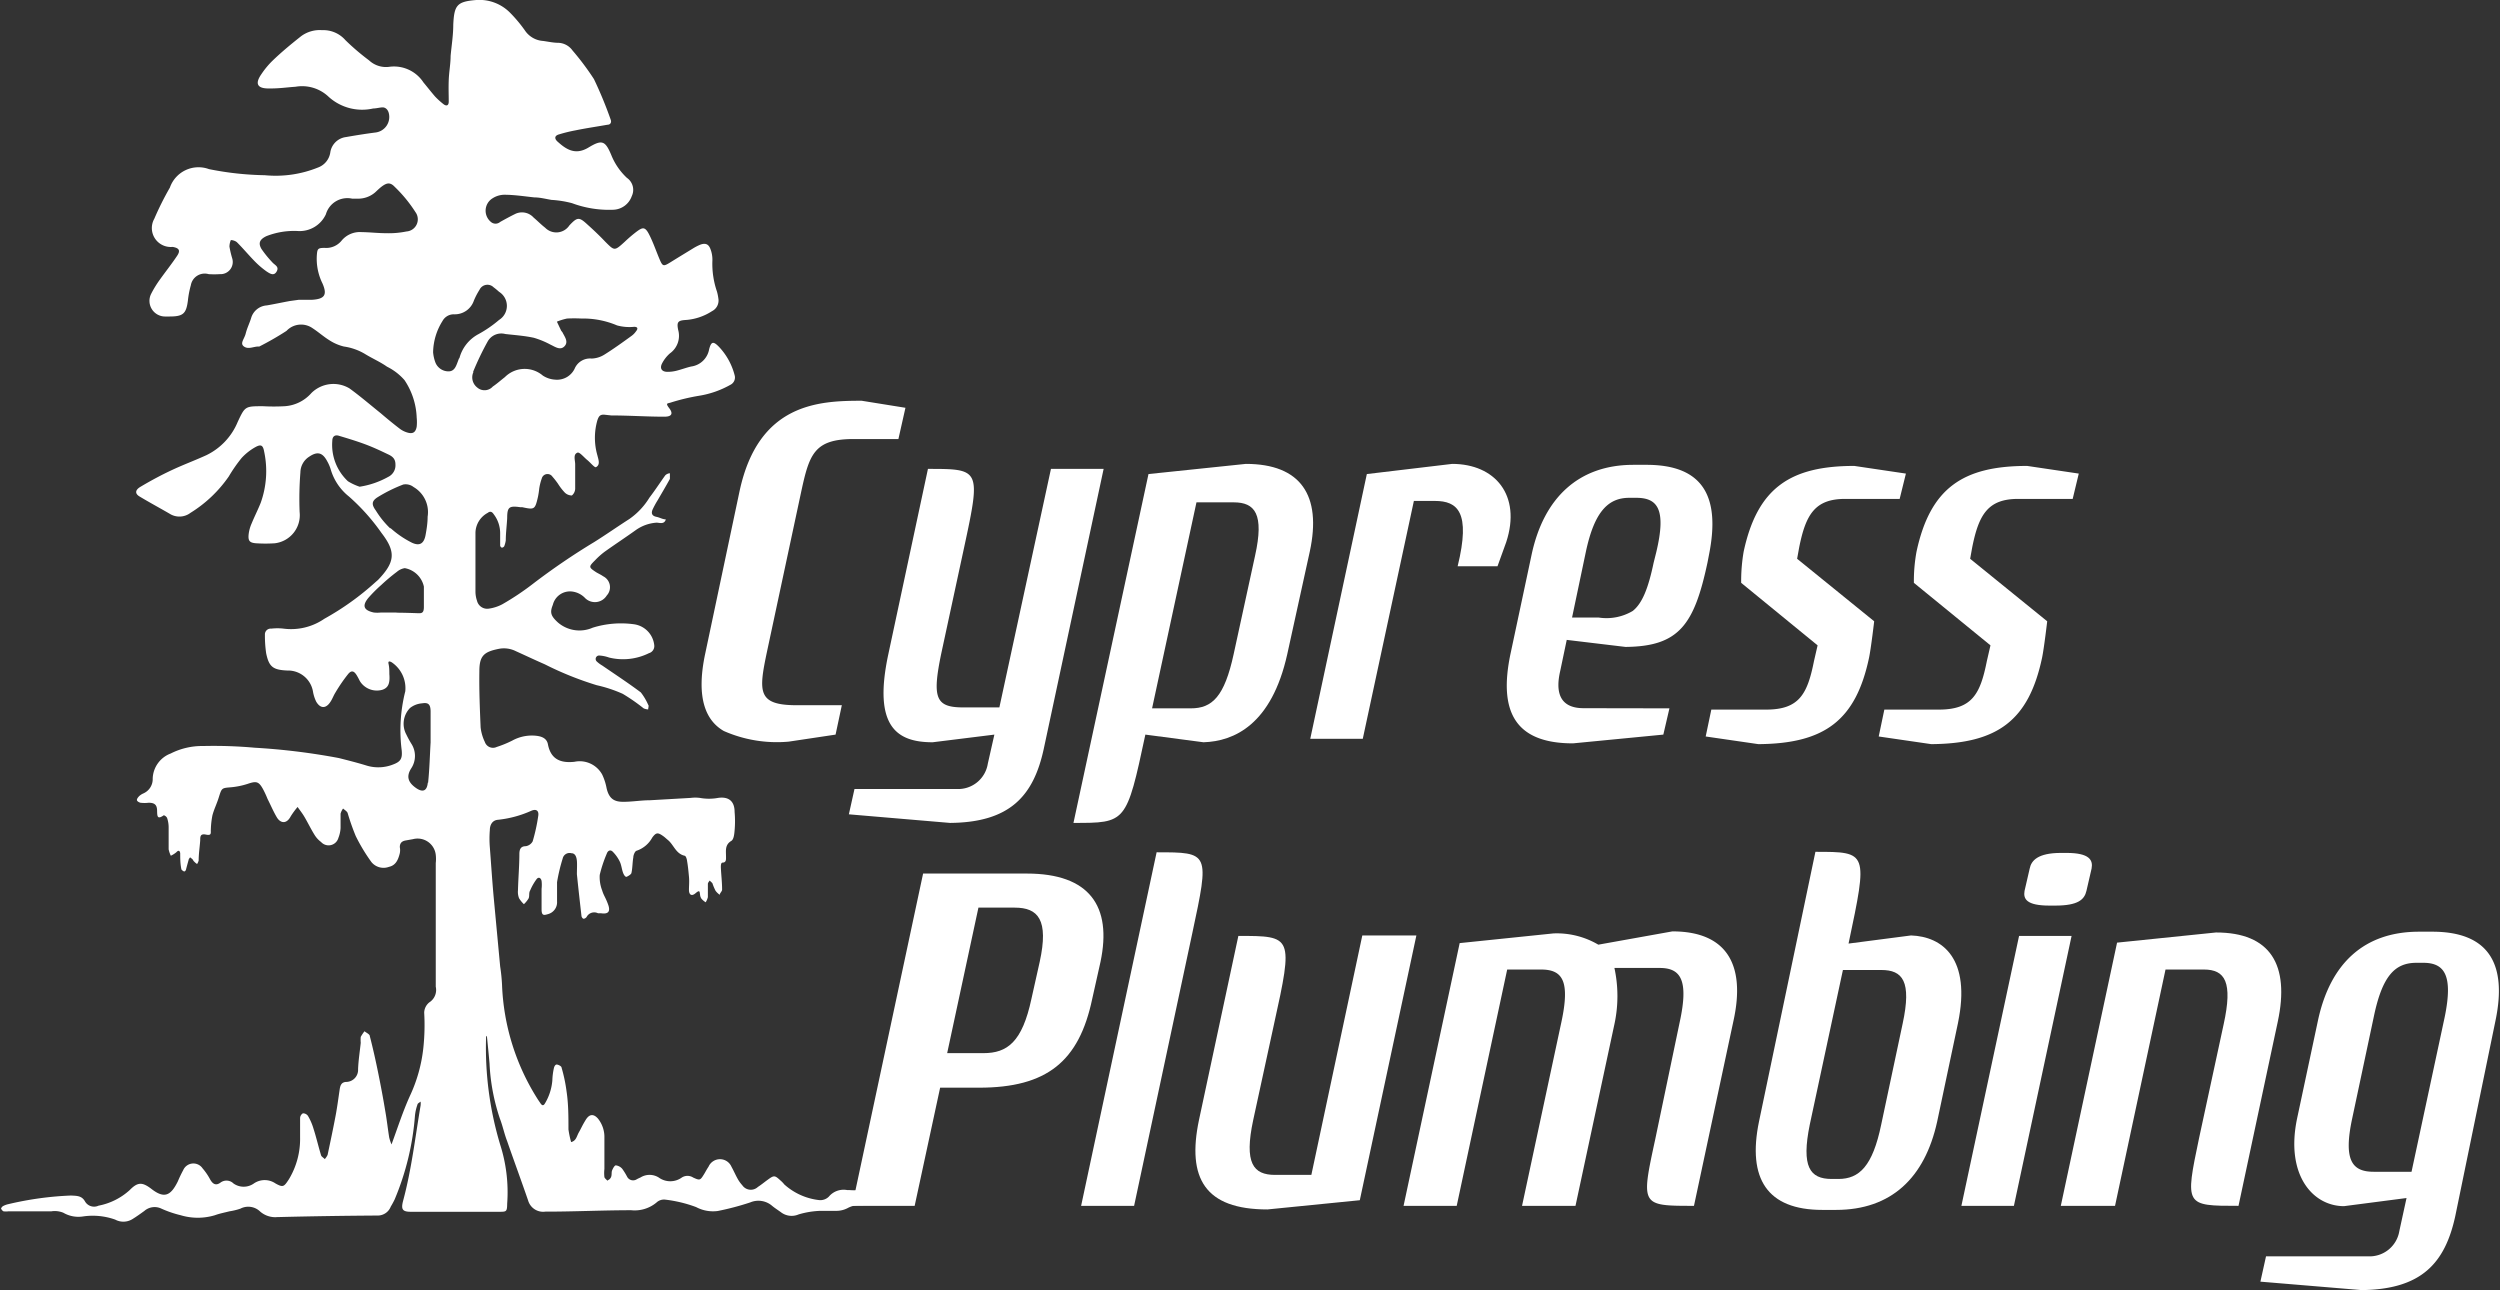
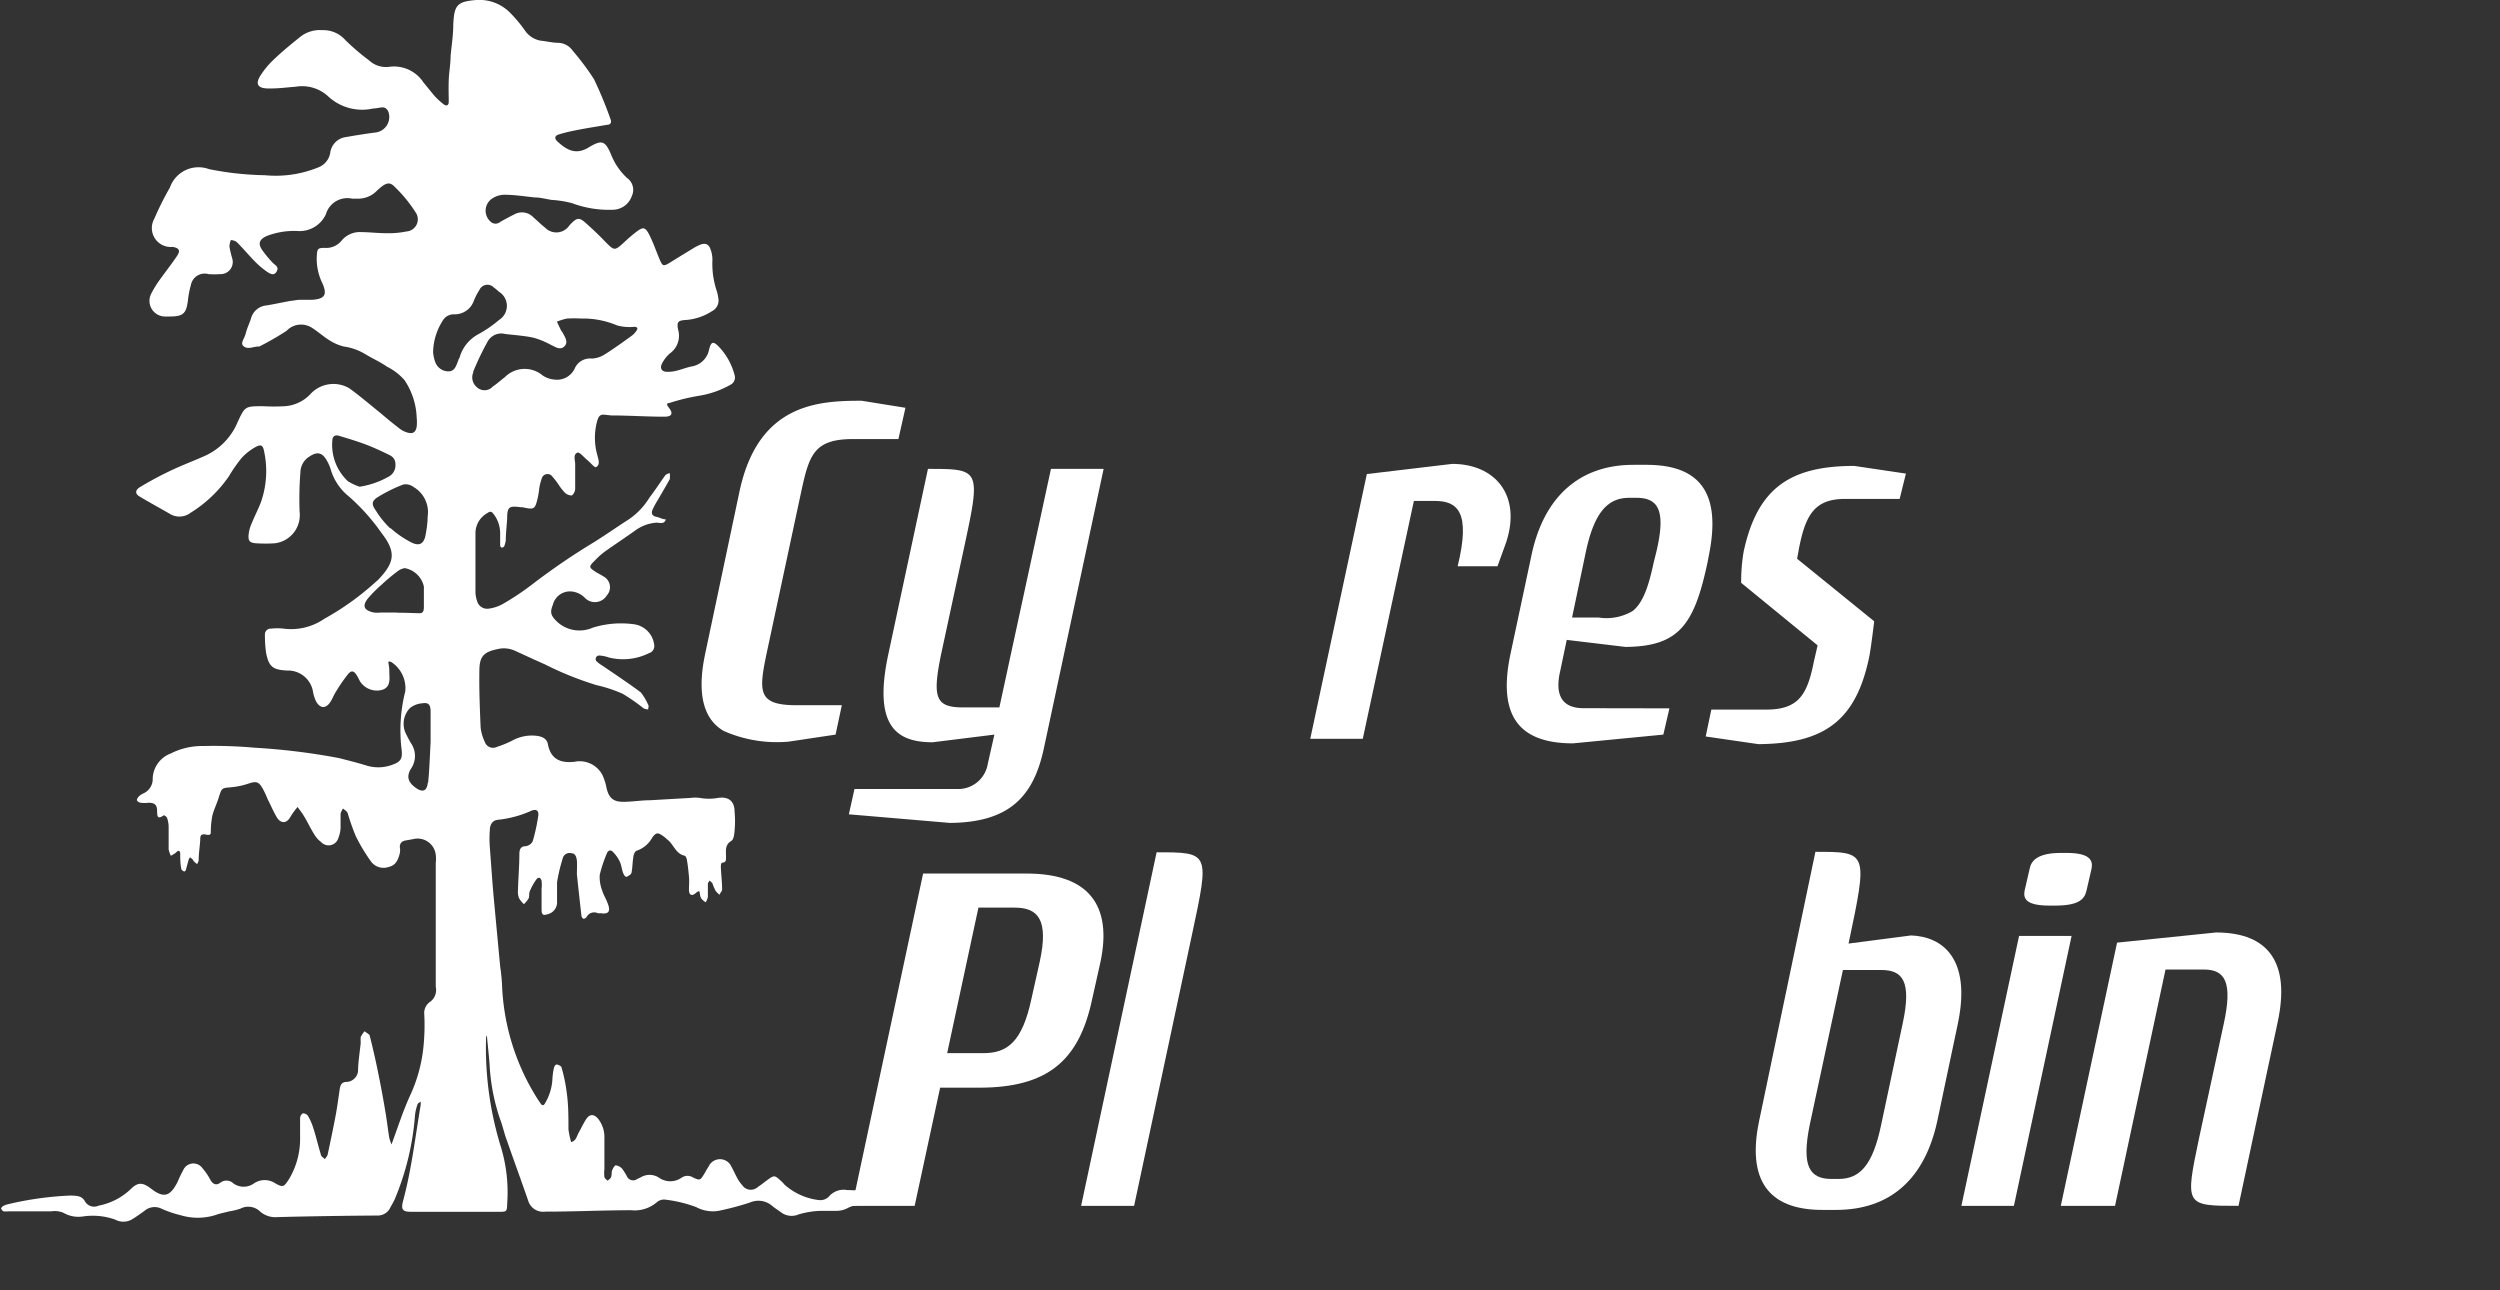
<svg xmlns="http://www.w3.org/2000/svg" viewBox="0 0 159.95 82.54">
  <rect x="0" y="0" width="159.95" height="82.54" fill="#333333" stroke="none" />
  <defs>
    <style>.cls-1{fill:#fff;}</style>
  </defs>
  <g id="Layer_2" data-name="Layer 2">
    <g id="Logos">
      <path class="cls-1" d="M57.48,28.09H54.61c-2.55,0-2.84,1-3.37,3.47L49.06,41.75c-.53,2.53-.59,3.37,1.92,3.37h2.88L53.46,47l-3,.45a8.42,8.42,0,0,1-4.15-.68c-1.08-.62-1.83-2-1.18-5l2.19-10.36c1.21-5.61,5.06-5.77,7.81-5.77l2.8.45Z" />
      <path class="cls-1" d="M66.78,47.91c-.65,3-2.15,4.71-6,4.74l-6.47-.55.36-1.62H61.2a1.92,1.92,0,0,0,2-1.62L63.62,47l-3.95.49c-2.29,0-3.82-1-2.84-5.61L59.37,30c3.33,0,3.4,0,2.32,5l-1.47,6.82c-.59,2.85-.36,3.44,1.41,3.44h2.31L67.24,30h3.37Z" />
-       <path class="cls-1" d="M73.48,30.33l6.23-.65c3.5,0,4.87,2,4.09,5.61l-1.44,6.56c-1,4.51-3.4,5.58-5.36,5.64L73.28,47c-1.21,5.68-1.24,5.65-4.6,5.65Zm6.82,5.22c.59-2.66,0-3.41-1.37-3.41H76.55L73.71,45.32h2.48c1.37,0,2.15-.75,2.74-3.47Z" />
      <path class="cls-1" d="M95.81,36.23H93.26c.85-3.47,0-4.18-1.46-4.18H90.46L87.19,47.27H83.83l3.62-16.94,5.46-.65c2.74,0,4.44,2,3.46,5Z" />
      <path class="cls-1" d="M106.81,45.32,106.42,47l-5.78.56c-3.75,0-4.76-2.08-4-5.72L98,35.45c.78-3.6,3-5.71,6.5-5.71h.85c3.59,0,4.73,2,4,5.71l-.1.52c-.85,4-1.82,5.39-5.25,5.42l-3.76-.45-.42,2c-.3,1.3-.07,2.37,1.5,2.37Zm-.84-10c.65-2.73.09-3.47-1.28-3.47h-.45c-1.34,0-2.23.87-2.78,3.47l-.88,4.19h1.7a3.29,3.29,0,0,0,2.18-.42c.62-.49,1-1.47,1.34-3.09Z" />
      <path class="cls-1" d="M121.54,31.92h-3.49c-1.93,0-2.52,1-2.94,3.11l-.13.72,4.93,4s-.2,1.72-.33,2.34c-.85,4-2.84,5.49-7.08,5.52l-3.37-.49.36-1.72H113c2.12,0,2.64-1,3.06-3.11l.23-1-4.89-4a11.13,11.13,0,0,1,.16-2c.88-4.09,3-5.48,7.08-5.48l3.3.49Z" />
-       <path class="cls-1" d="M132.61,31.92h-3.49c-1.93,0-2.52,1-2.94,3.11l-.13.72,4.93,4s-.2,1.72-.33,2.34c-.85,4-2.84,5.49-7.09,5.52l-3.36-.49.36-1.72h3.49c2.13,0,2.65-1,3.07-3.11l.23-1-4.9-4a10.49,10.49,0,0,1,.17-2c.88-4.09,3-5.48,7.08-5.48l3.3.49Z" />
      <path class="cls-1" d="M69.88,63.91c-.84,4-2.9,5.68-7.24,5.68H60.15l-1.63,7.56h-4l4.54-21.26H65.7c4,0,5.46,2.08,4.71,5.65Zm-3.36-2.37c.59-2.7-.1-3.47-1.6-3.47H62.6l-2,9.31h2.32c1.53,0,2.48-.71,3.07-3.47Z" />
      <path class="cls-1" d="M72.56,77.15H69.17L74,54.53c3.39,0,3.39,0,2.28,5.19Z" />
-       <path class="cls-1" d="M87,76.79l-5.91.59c-4,0-5.16-2-4.38-5.72l2.52-11.78c3.46,0,3.53,0,2.28,5.65l-1.33,6.13c-.59,2.76,0,3.51,1.4,3.51h2.32l3.26-15.32,3.46,0Z" />
-       <path class="cls-1" d="M108.38,77.15c-3.4,0-3.4,0-2.48-4.25l1.56-7.47c.59-2.69.1-3.5-1.27-3.5h-2.9a8.5,8.5,0,0,1,0,3.6L100.8,77.15H97.38l2.51-11.72c.59-2.72.06-3.4-1.31-3.4l-2.15,0L93.2,77.15H89.8l3.59-16.81,6-.62a5.24,5.24,0,0,1,2.87.72l4.74-.85c3.46,0,4.7,2.11,3.91,5.71Z" />
      <path class="cls-1" d="M116.15,54.5c3.36,0,3.36,0,2.12,5.87l4-.52c2,.07,3.86,1.46,3,5.62l-1.33,6.29c-.79,3.6-2.94,5.65-6.47,5.65h-.88c-3.53,0-4.8-2-4.05-5.65Zm5.58,11c.59-2.73,0-3.44-1.37-3.44h-2.45l-2.12,9.89c-.55,2.7,0,3.48,1.4,3.48h.43c1.34,0,2.19-.82,2.74-3.48Z" />
      <path class="cls-1" d="M128.85,77.15h-3.36l3.69-17.27h3.36ZM133.49,57c-.13.55-.52.94-2,.94h-.36c-1.47,0-1.69-.42-1.6-.94l.33-1.43c.1-.51.52-1,2-1h.36c1.47,0,1.7.46,1.6,1Z" />
      <path class="cls-1" d="M135.45,60.31l6.33-.65c3.49,0,4.73,2.07,3.95,5.71l-2.51,11.78c-3.43,0-3.43,0-2.52-4.35l1.57-7.27c.59-2.69.1-3.5-1.27-3.5h-2.45l-3.23,15.12h-3.47Z" />
-       <path class="cls-1" d="M157.09,77.8c-.65,3-2.15,4.7-6,4.74L144.62,82l.36-1.62h6.53a1.93,1.93,0,0,0,2-1.62l.46-2.11-4,.52c-2,0-3.76-2-3-5.62l1.34-6.29c.78-3.6,2.93-5.65,6.46-5.65h.85c3.56,0,4.8,2,4.05,5.65Zm-.68-12.72c.55-2.67,0-3.48-1.37-3.48h-.43c-1.37,0-2.19.81-2.74,3.48l-1.37,6.45c-.59,2.73,0,3.44,1.37,3.44h2.42Z" />
      <path class="cls-1" d="M54.33,76.14H54.2a1.23,1.23,0,0,0-1.17.42.77.77,0,0,1-.64.22,4,4,0,0,1-2.21-1,1.73,1.73,0,0,0-.23-.24c-.38-.35-.42-.36-.83-.06-.21.15-.41.32-.63.46a.66.66,0,0,1-1-.11,2.13,2.13,0,0,1-.3-.42c-.14-.25-.25-.51-.39-.76a.8.8,0,0,0-1.47,0c-.1.14-.18.3-.27.45-.26.42-.27.44-.71.24a.67.67,0,0,0-.73,0,1.26,1.26,0,0,1-1.47,0,1.1,1.1,0,0,0-1.18,0,2.4,2.4,0,0,0-.23.11.43.43,0,0,1-.62-.17,4.19,4.19,0,0,0-.31-.5.64.64,0,0,0-.41-.22c-.08,0-.19.2-.24.33s0,.31-.08.45-.14.13-.22.2c-.07-.08-.17-.15-.19-.23a2.27,2.27,0,0,1,0-.52c0-.68,0-1.36,0-2a1.88,1.88,0,0,0-.41-1.22c-.28-.32-.55-.3-.78.07s-.29.54-.44.8-.17.55-.5.63a5.84,5.84,0,0,1-.17-.81c0-.81,0-1.62-.12-2.42a9.9,9.9,0,0,0-.32-1.53c0-.09-.18-.18-.29-.2s-.18.13-.2.22a4.17,4.17,0,0,0-.1.78,3.39,3.39,0,0,1-.47,1.48c-.08.14-.17.18-.29,0l-.15-.22A14.65,14.65,0,0,1,32.12,63,11.57,11.57,0,0,0,32,61.83l-.42-4.49c-.09-1-.16-2.08-.24-3.13a6.74,6.74,0,0,1,0-1.1c0-.32.15-.63.52-.66A6.94,6.94,0,0,0,34,51.87c.31-.13.48,0,.44.31a11.55,11.55,0,0,1-.36,1.65.61.61,0,0,1-.44.31c-.31,0-.4.18-.41.46,0,.79-.07,1.57-.09,2.36a1.11,1.11,0,0,0,.07.51,1.79,1.79,0,0,0,.31.38,1.74,1.74,0,0,0,.3-.37c.07-.15,0-.35.1-.51a3.43,3.43,0,0,1,.41-.72c.13-.17.28-.08.32.11a2.15,2.15,0,0,1,0,.51c0,.44,0,.88,0,1.31s.16.38.43.3a.78.78,0,0,0,.56-.8c0-.41,0-.83,0-1.24A11.34,11.34,0,0,1,36,54.93a.45.45,0,0,1,.56-.34c.26,0,.33.27.35.49s0,.57,0,.85c.09.89.19,1.77.29,2.65,0,.08.07.19.13.2s.16-.05.2-.11a.55.55,0,0,1,.73-.24l.19,0c.46.07.62-.1.46-.55s-.29-.59-.38-.9a2.38,2.38,0,0,1-.16-1,8.33,8.33,0,0,1,.45-1.36c.08-.23.26-.27.4-.11a2.3,2.3,0,0,1,.44.63c.1.22.12.47.2.69s.18.28.22.27.3-.14.32-.25c.07-.31.06-.65.12-1,0-.15.11-.4.21-.42a1.79,1.79,0,0,0,1-.84c.25-.34.36-.34.71-.09.1.07.2.17.3.25.37.31.5.87,1.06,1,.08,0,.15.22.16.34.06.34.09.69.12,1s0,.57,0,.85.15.44.42.21.26-.12.29.1a.54.54,0,0,0,.09.25,1.22,1.22,0,0,0,.27.23,1.17,1.17,0,0,0,.14-.33c0-.29,0-.57,0-.85,0-.07.07-.14.11-.21a1.49,1.49,0,0,1,.18.17,3.45,3.45,0,0,0,.2.48,1.12,1.12,0,0,0,.27.26c0-.11.15-.22.15-.33,0-.48-.06-.95-.08-1.43,0-.1,0-.29.1-.3.26,0,.23-.22.23-.39,0-.37-.08-.75.34-1,.16-.1.19-.44.21-.67a6.64,6.64,0,0,0,0-1.18c0-.69-.38-1-1.06-.9a3.23,3.23,0,0,1-1.16,0,2.32,2.32,0,0,0-.59,0l-2.61.15c-.56,0-1.13.1-1.7.1s-.91-.18-1.07-.87a3.54,3.54,0,0,0-.28-.87,1.64,1.64,0,0,0-1.78-.82c-.86.09-1.5-.14-1.69-1.1-.06-.36-.33-.51-.71-.56a2.6,2.6,0,0,0-1.57.3,6.76,6.76,0,0,1-1,.41.55.55,0,0,1-.76-.32,2.9,2.9,0,0,1-.27-.93c-.05-1.2-.1-2.4-.08-3.6,0-1,.31-1.24,1.26-1.43a1.7,1.7,0,0,1,1.07.15c.62.28,1.23.57,1.85.84a20.87,20.87,0,0,0,3.33,1.34,8.73,8.73,0,0,1,1.66.55,11.9,11.9,0,0,1,1.34.93.82.82,0,0,0,.29.07c0-.1.06-.24,0-.3A3.69,3.69,0,0,0,41,44.3c-.8-.6-1.64-1.15-2.47-1.72a1.88,1.88,0,0,1-.36-.27.22.22,0,0,1,.17-.37,2.28,2.28,0,0,1,.63.13,3.74,3.74,0,0,0,2.55-.28.47.47,0,0,0,.34-.5,1.51,1.51,0,0,0-1.3-1.35,6.09,6.09,0,0,0-2.64.22,2.11,2.11,0,0,1-2.22-.33c-.46-.42-.53-.64-.33-1.13a1.13,1.13,0,0,1,1.17-.86,1.38,1.38,0,0,1,.91.44.89.89,0,0,0,1.37-.18.78.78,0,0,0-.23-1.23c-.14-.1-.3-.17-.45-.26-.48-.32-.49-.34-.07-.76a4.76,4.76,0,0,1,.63-.56c.66-.47,1.33-.91,2-1.39A2.6,2.6,0,0,1,42,33.44c.2,0,.5.13.6-.21-.2,0-.39-.12-.59-.16s-.38-.14-.27-.44a5.49,5.49,0,0,1,.34-.63c.26-.45.53-.9.78-1.36,0-.09,0-.24,0-.36-.11,0-.25.07-.31.15-.33.46-.64.94-1,1.41a4.55,4.55,0,0,1-1.29,1.37c-.75.48-1.49,1-2.24,1.47a43.47,43.47,0,0,0-3.88,2.64,17.13,17.13,0,0,1-2,1.34,2.63,2.63,0,0,1-.86.28.67.67,0,0,1-.76-.5,1.85,1.85,0,0,1-.1-.57c0-1.27,0-2.53,0-3.8a1.48,1.48,0,0,1,.79-1.26c.15-.12.27-.07.37.08A2,2,0,0,1,32,34.13c0,.26,0,.52,0,.78a.18.18,0,0,0,.11.13.21.21,0,0,0,.15-.09,1.64,1.64,0,0,0,.1-.38c0-.47.07-1,.09-1.43,0-.7.13-.79.83-.69l.13,0c.78.17.82.15,1-.62a5.21,5.21,0,0,0,.09-.57,3.33,3.33,0,0,1,.16-.64.38.38,0,0,1,.68-.13,5.19,5.19,0,0,1,.36.46,3.59,3.59,0,0,0,.44.57.65.65,0,0,0,.45.18.59.59,0,0,0,.21-.42c0-.52,0-1,0-1.57,0-.27-.15-.64.15-.75.13-.05.41.3.62.47s.47.5.56.46c.3-.16.15-.5.09-.76a4.06,4.06,0,0,1,0-2.24c.09-.27.18-.37.43-.36l.46.05c1.13,0,2.26.08,3.4.08.47,0,.57-.2.31-.54s-.12-.3.08-.36a13.16,13.16,0,0,1,1.83-.44,6,6,0,0,0,2-.7A.52.52,0,0,0,47,24,4.14,4.14,0,0,0,46,22.19c-.36-.37-.5-.35-.63.16a1.35,1.35,0,0,1-1.15,1.1c-.31.07-.62.19-.94.27a2.3,2.3,0,0,1-.58.07c-.35,0-.5-.21-.35-.52a2.21,2.21,0,0,1,.51-.66,1.38,1.38,0,0,0,.53-1.5c-.11-.53,0-.61.52-.64a3.53,3.53,0,0,0,1.64-.56.76.76,0,0,0,.41-.82,3.12,3.12,0,0,0-.09-.44,5.46,5.46,0,0,1-.29-2,1.88,1.88,0,0,0-.12-.7c-.12-.34-.33-.42-.67-.29a3.33,3.33,0,0,0-.46.24c-.49.3-1,.61-1.45.89s-.49.25-.7-.25-.4-1.06-.66-1.56-.42-.43-.79-.16a9.06,9.06,0,0,0-.75.64c-.67.61-.66.6-1.26,0-.36-.38-.74-.74-1.13-1.09-.54-.5-.65-.49-1.16.05a1,1,0,0,1-1.55.15c-.26-.2-.49-.44-.74-.65A1,1,0,0,0,33,13.67c-.33.16-.66.34-1,.53a.45.45,0,0,1-.59,0,.93.93,0,0,1,.1-1.51,1.43,1.43,0,0,1,.74-.23c.65,0,1.29.1,1.94.17.37,0,.73.1,1.1.16A6.55,6.55,0,0,1,36.6,13a6.78,6.78,0,0,0,2.63.42,1.3,1.3,0,0,0,1.19-.87.93.93,0,0,0-.31-1.17,4.08,4.08,0,0,1-1-1.46c-.39-.93-.6-1-1.46-.48s-1.45.1-2-.4c-.19-.19-.16-.36.11-.44a9.64,9.64,0,0,1,1.06-.26c.68-.14,1.37-.24,2.05-.36.19,0,.27-.16.2-.33a25.61,25.61,0,0,0-1.07-2.59,17.09,17.09,0,0,0-1.37-1.83,1.17,1.17,0,0,0-.88-.49c-.35,0-.7-.08-1-.12A1.52,1.52,0,0,1,33.62,2a8.91,8.91,0,0,0-1-1.2A2.76,2.76,0,0,0,30.48,0C29.23.1,29.06.33,29,1.58c0,.67-.11,1.34-.17,2,0,.51-.1,1-.12,1.55s0,.91,0,1.37c0,.26-.15.31-.34.16a4.88,4.88,0,0,1-.53-.48c-.26-.3-.5-.61-.75-.91a2.25,2.25,0,0,0-2.15-1,1.59,1.59,0,0,1-1.33-.41A15,15,0,0,1,22.1,2.57a1.87,1.87,0,0,0-1.49-.64,2,2,0,0,0-1.35.39c-.63.5-1.24,1-1.83,1.57a5.32,5.32,0,0,0-.71.86c-.41.59-.27.9.43.91s1.17-.07,1.76-.11a2.46,2.46,0,0,1,2.07.6,3.19,3.19,0,0,0,2.9.79c.19,0,.39-.06.58-.07s.35.13.41.35A1,1,0,0,1,24,8.48c-.62.08-1.24.18-1.87.29a1.16,1.16,0,0,0-1,1,1.22,1.22,0,0,1-.79.95,7.22,7.22,0,0,1-3.4.49,19.51,19.51,0,0,1-3.57-.39A1.94,1.94,0,0,0,10.87,12a19.29,19.29,0,0,0-1,2A1.21,1.21,0,0,0,11,15.8h.06c.4.07.5.23.27.57-.34.51-.73,1-1.08,1.49a7,7,0,0,0-.58.94,1,1,0,0,0,.91,1.45h.26c.88,0,1.07-.18,1.18-1a5.85,5.85,0,0,1,.19-1,.9.9,0,0,1,1.14-.71,5.79,5.79,0,0,0,.72,0,.78.78,0,0,0,.79-1,6.46,6.46,0,0,1-.18-.76,1.1,1.1,0,0,1,.09-.42c.13,0,.31.06.4.15.38.38.73.8,1.11,1.19a5.52,5.52,0,0,0,.78.67c.19.12.46.32.64,0s-.13-.41-.28-.59a6.93,6.93,0,0,1-.69-.85c-.23-.39-.1-.62.31-.82a4.85,4.85,0,0,1,2-.33,1.85,1.85,0,0,0,1.81-1.07,1.43,1.43,0,0,1,1.68-1h.33A1.66,1.66,0,0,0,24,12.31c.13-.12.25-.24.39-.35.35-.27.57-.32.87,0a8.84,8.84,0,0,1,1.32,1.61A.78.78,0,0,1,26,14.81a5.58,5.58,0,0,1-1.29.11c-.52,0-1-.06-1.57-.07a1.52,1.52,0,0,0-1.28.54,1.27,1.27,0,0,1-1.09.47c-.44,0-.47.06-.5.49a3.56,3.56,0,0,0,.36,1.78c.32.73.15,1-.66,1.05-.28,0-.57,0-.85,0l-.58.08c-.49.09-1,.2-1.47.28a1.12,1.12,0,0,0-1,.8c-.1.33-.26.64-.35,1s-.39.63-.11.83.61,0,.92,0l.06,0a18.94,18.94,0,0,0,1.74-1A1.28,1.28,0,0,1,20,21c.37.24.69.53,1.06.76a3,3,0,0,0,.94.41,3.63,3.63,0,0,1,1.34.47c.47.29,1,.52,1.42.82a3.6,3.6,0,0,1,1.12.86,4.6,4.6,0,0,1,.78,2.4,2.83,2.83,0,0,1,0,.58c-.07.37-.25.48-.61.37a1.53,1.53,0,0,1-.46-.23c-.42-.32-.82-.65-1.23-1-.66-.53-1.31-1.09-2-1.59a2,2,0,0,0-2.44.3,2.49,2.49,0,0,1-1.71.84,12.71,12.71,0,0,1-1.38,0c-1.15,0-1.15,0-1.62,1a4.1,4.1,0,0,1-2,2.13c-.72.33-1.45.6-2.16.93s-1.4.7-2.07,1.1c-.35.21-.34.44-.06.61.63.38,1.28.73,1.92,1.1a1.17,1.17,0,0,0,1.35-.05,8.25,8.25,0,0,0,2.45-2.33,9.56,9.56,0,0,1,.82-1.18,3.54,3.54,0,0,1,.91-.71c.34-.18.46-.09.53.3a6,6,0,0,1-.22,3.28c-.18.45-.4.88-.58,1.32a2.38,2.38,0,0,0-.19.68c-.05.44.06.56.49.59a9.14,9.14,0,0,0,1.17,0,1.81,1.81,0,0,0,1.6-2,21.49,21.49,0,0,1,.05-2.54,1.21,1.21,0,0,1,.56-1c.53-.36.86-.27,1.16.3a2.58,2.58,0,0,1,.21.48,3.46,3.46,0,0,0,1.18,1.77,13.14,13.14,0,0,1,2.08,2.33c.94,1.22.86,1.87-.22,3l-.15.13a17.47,17.47,0,0,1-3.29,2.36,3.75,3.75,0,0,1-2.61.63,3.38,3.38,0,0,0-.78,0,.37.37,0,0,0-.41.4,7.63,7.63,0,0,0,.08,1.18c.18.87.44,1.06,1.35,1.1a1.62,1.62,0,0,1,1.65,1.38,2.43,2.43,0,0,0,.2.61c.27.46.63.46.92,0,.12-.18.19-.39.31-.58a10.29,10.29,0,0,1,.81-1.18c.21-.26.38-.21.55.07s.16.32.26.46a1.28,1.28,0,0,0,1.39.47c.37-.13.49-.4.44-1,0-.21,0-.43-.05-.65s.09-.17.21-.1a2,2,0,0,1,.86,1.85A10.18,10.18,0,0,0,25.7,48c.05.51-.05.72-.52.9a2.57,2.57,0,0,1-1.73.08c-.58-.18-1.18-.33-1.77-.48a42.11,42.11,0,0,0-5.37-.66A29.63,29.63,0,0,0,13,47.73a4.44,4.44,0,0,0-2.08.48,1.77,1.77,0,0,0-1.15,1.6,1,1,0,0,1-.59.95,1,1,0,0,0-.27.17c-.07.07-.16.18-.15.26s.14.15.23.17a2.27,2.27,0,0,0,.52,0c.34,0,.53.1.54.48s0,.62.43.32a.36.36,0,0,1,.21.17,1.91,1.91,0,0,1,.1.58c0,.48,0,1,0,1.43a1.66,1.66,0,0,0,.14.41,1.74,1.74,0,0,0,.35-.22c.14-.16.23-.1.25.06,0,.33,0,.65.07,1,0,.06.1.13.16.16s.13-.06.14-.11.11-.42.17-.63c0-.05.06-.1.09-.16l.14.11c.05.05.07.12.12.16a1,1,0,0,0,.19.16.88.88,0,0,0,.1-.22c0-.43.07-.87.1-1.3,0-.24,0-.44.38-.36s.28-.14.3-.33a5.39,5.39,0,0,1,.1-.9c.1-.39.29-.76.41-1.16.19-.6.18-.59.78-.64a4.84,4.84,0,0,0,1.07-.22c.56-.19.71-.16,1,.38a6.28,6.28,0,0,1,.27.59c.2.39.37.8.59,1.17s.61.47.89-.06a5.13,5.13,0,0,1,.44-.6c.14.2.3.4.43.62.23.39.43.81.67,1.19a1.64,1.64,0,0,0,.4.43.65.65,0,0,0,1.11-.26,2,2,0,0,0,.14-.63c0-.31,0-.62,0-.92a1,1,0,0,1,.16-.33c.1.09.24.17.29.28a14.37,14.37,0,0,0,.52,1.48,11.38,11.38,0,0,0,1,1.66,1,1,0,0,0,1.13.31c.45-.1.59-.48.69-.87a1,1,0,0,0,0-.39c0-.27.14-.39.39-.43l.45-.08a1.17,1.17,0,0,1,1.46,1,2.33,2.33,0,0,1,0,.53c0,.74,0,1.48,0,2.22,0,1.9,0,3.79,0,5.69a.94.94,0,0,1-.41,1,.87.87,0,0,0-.33.66A13.82,13.82,0,0,1,27.09,67a9.66,9.66,0,0,1-.87,3.13c-.45,1-.77,2-1.17,3.09a2.63,2.63,0,0,1-.15-.45c-.09-.56-.15-1.12-.25-1.68-.13-.79-.28-1.59-.44-2.38s-.34-1.61-.55-2.42c0-.12-.22-.21-.34-.31a2.82,2.82,0,0,0-.24.36,2.18,2.18,0,0,0,0,.38c-.06.57-.15,1.13-.17,1.69a.77.77,0,0,1-.72.81c-.35,0-.42.22-.46.5-.08.54-.15,1.08-.25,1.62-.16.85-.34,1.7-.52,2.55a1.16,1.16,0,0,1-.18.27c-.08-.09-.21-.15-.24-.25-.17-.56-.3-1.13-.48-1.69a3.6,3.6,0,0,0-.36-.83.39.39,0,0,0-.32-.16.37.37,0,0,0-.18.3c0,.41,0,.83,0,1.24a5,5,0,0,1-.71,2.67c-.32.49-.37.55-.86.28a1.22,1.22,0,0,0-1.39,0,1.13,1.13,0,0,1-1.3,0,.64.64,0,0,0-.83-.06c-.31.23-.51.08-.67-.21a3.93,3.93,0,0,0-.48-.7.71.71,0,0,0-1.24.12,7.75,7.75,0,0,0-.34.71c-.46.94-.88,1.12-1.7.48-.58-.44-.87-.44-1.38.08a4.12,4.12,0,0,1-2,1,.67.67,0,0,1-.86-.27c-.21-.38-.54-.36-.9-.38a20.81,20.81,0,0,0-4,.55,1.28,1.28,0,0,0-.37.14s-.11.11-.1.14a.34.34,0,0,0,.15.18,1.12,1.12,0,0,0,.32,0c.92,0,1.84,0,2.75,0a1.44,1.44,0,0,1,.76.09,1.91,1.91,0,0,0,1.25.24,4.28,4.28,0,0,1,2.07.2A1.1,1.1,0,0,0,8.47,78c.26-.16.51-.34.76-.52a1,1,0,0,1,1.1-.15,6.87,6.87,0,0,0,1.23.42,3.8,3.8,0,0,0,2.19,0c.3-.11.62-.17.93-.25a4,4,0,0,0,.7-.17,1.09,1.09,0,0,1,1.27.19,1.47,1.47,0,0,0,1.09.35q3.2-.08,6.41-.1A.89.89,0,0,0,25,77.2a5.2,5.2,0,0,0,.25-.46,17.17,17.17,0,0,0,1.3-5.37,3,3,0,0,1,.16-.7c0-.07.13-.13.2-.19a1.06,1.06,0,0,1,0,.25c-.34,2-.58,4.1-1.12,6.1-.14.54-.05.7.5.7l5.63,0c.49,0,.52,0,.53-.53A10,10,0,0,0,32,73.23a21.55,21.55,0,0,1-.9-6.9s0,0,.05-.06c.06.6.12,1.19.17,1.77a12.88,12.88,0,0,0,.66,3.52c.18.46.29,1,.46,1.43.44,1.27.91,2.54,1.35,3.82a1,1,0,0,0,1.1.71h.06c1.81,0,3.62-.09,5.43-.09A2.18,2.18,0,0,0,42,76.94a.7.7,0,0,1,.54-.19,8.43,8.43,0,0,1,2,.48,2.29,2.29,0,0,0,1.38.25A17.37,17.37,0,0,0,48,76.93a1.34,1.34,0,0,1,1.4.22c.18.15.39.28.58.42a1.12,1.12,0,0,0,1.11.13,5.47,5.47,0,0,1,1.4-.23c.35,0,.7,0,1.05,0a1.55,1.55,0,0,0,.68-.17,1.56,1.56,0,0,1,.87-.19h.14v-1A4,4,0,0,1,54.33,76.14ZM22.26,30.79a3.19,3.19,0,0,1-1-2.58c0-.28.16-.41.42-.33.57.17,1.13.34,1.67.54s1,.42,1.44.63c.29.13.51.28.51.66a.82.82,0,0,1-.46.8,5.44,5.44,0,0,1-1.83.63A3.51,3.51,0,0,1,22.26,30.79Zm2.69,3a5.74,5.74,0,0,1-.9-1.12c-.27-.37-.29-.59.08-.84A9.67,9.67,0,0,1,25.8,31a.82.82,0,0,1,.66.16,1.86,1.86,0,0,1,.9,1.9c0,.39-.06.78-.13,1.16-.1.55-.37.74-.88.5A6.16,6.16,0,0,1,25,33.8Zm.42,5.4v0h-1a2.26,2.26,0,0,1-.45,0c-.65-.14-.77-.43-.35-.94a9.29,9.29,0,0,1,.83-.83c.31-.29.64-.57,1-.84a1,1,0,0,1,.5-.23,1.53,1.53,0,0,1,1.22,1.18c0,.43,0,.86,0,1.3s-.17.41-.46.4S25.8,39.2,25.37,39.2Zm2,10.88c-.05.56-.34.65-.79.32s-.61-.7-.27-1.23a1.44,1.44,0,0,0,0-1.59A6.38,6.38,0,0,1,26,47a1.45,1.45,0,0,1,.23-1.7A1.41,1.41,0,0,1,27,45c.41-.07.54.07.55.5,0,.68,0,1.35,0,2h0C27.5,48.35,27.48,49.21,27.39,50.08Zm2-27.15-.09.24c-.11.29-.22.61-.6.6a.9.9,0,0,1-.82-.56,2.45,2.45,0,0,1-.15-.66,3.87,3.87,0,0,1,.6-2,.82.82,0,0,1,.76-.43,1.29,1.29,0,0,0,1.25-.88,4.52,4.52,0,0,1,.36-.69.56.56,0,0,1,.9-.16,4.47,4.47,0,0,1,.35.29,1.06,1.06,0,0,1,0,1.8,7.76,7.76,0,0,1-1.34.92A2.45,2.45,0,0,0,29.39,22.93Zm.9.87a18.14,18.14,0,0,1,.93-1.94,1,1,0,0,1,1.13-.48c.61.07,1.22.11,1.82.24a5.48,5.48,0,0,1,1.07.44c.3.14.63.39.9.1s0-.61-.14-.9a.87.87,0,0,1-.08-.1l-.27-.57a3.75,3.75,0,0,1,.65-.2,8.79,8.79,0,0,1,.92,0,5.55,5.55,0,0,1,2.28.44,3,3,0,0,0,1.09.09c.24,0,.26.12.12.29a1.2,1.2,0,0,1-.27.28c-.58.42-1.16.84-1.77,1.22a1.62,1.62,0,0,1-.8.24,1.07,1.07,0,0,0-1.09.66,1.25,1.25,0,0,1-1.24.69,1.61,1.61,0,0,1-.79-.26,1.79,1.79,0,0,0-2.43.1c-.26.2-.5.42-.77.6a.71.71,0,0,1-1,.06A.82.82,0,0,1,30.29,23.8Z" />
    </g>
  </g>
</svg>